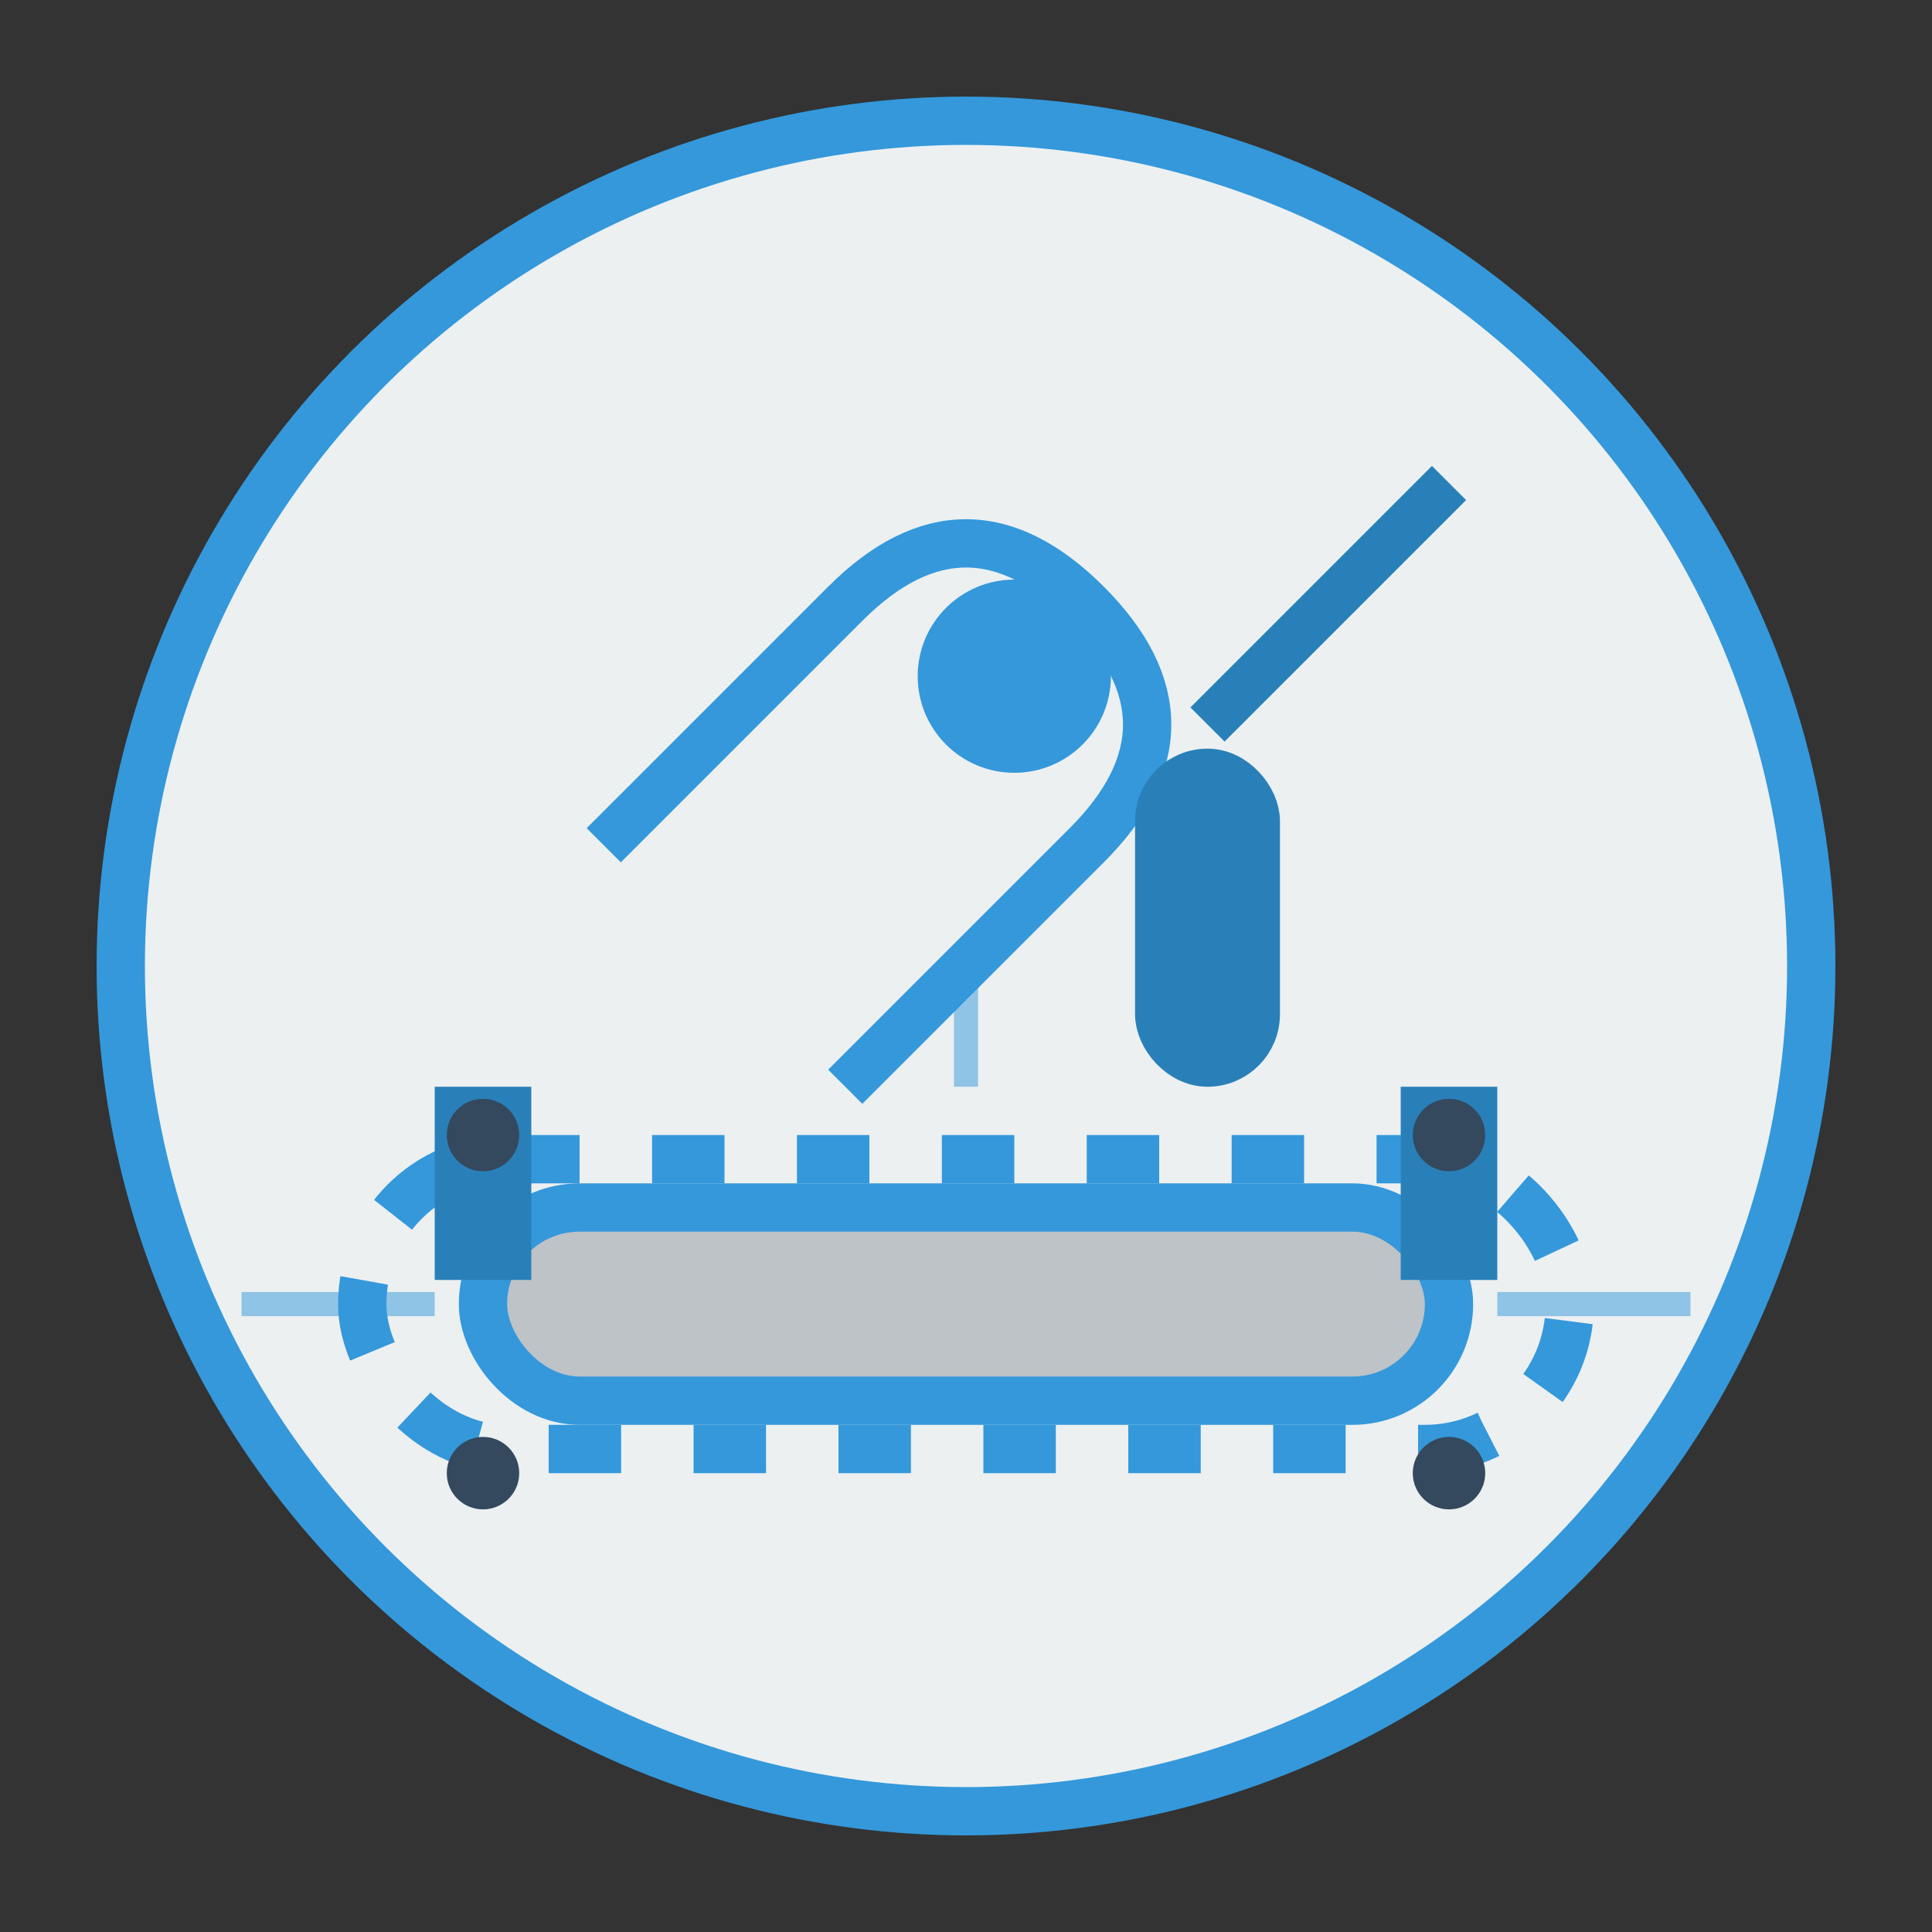
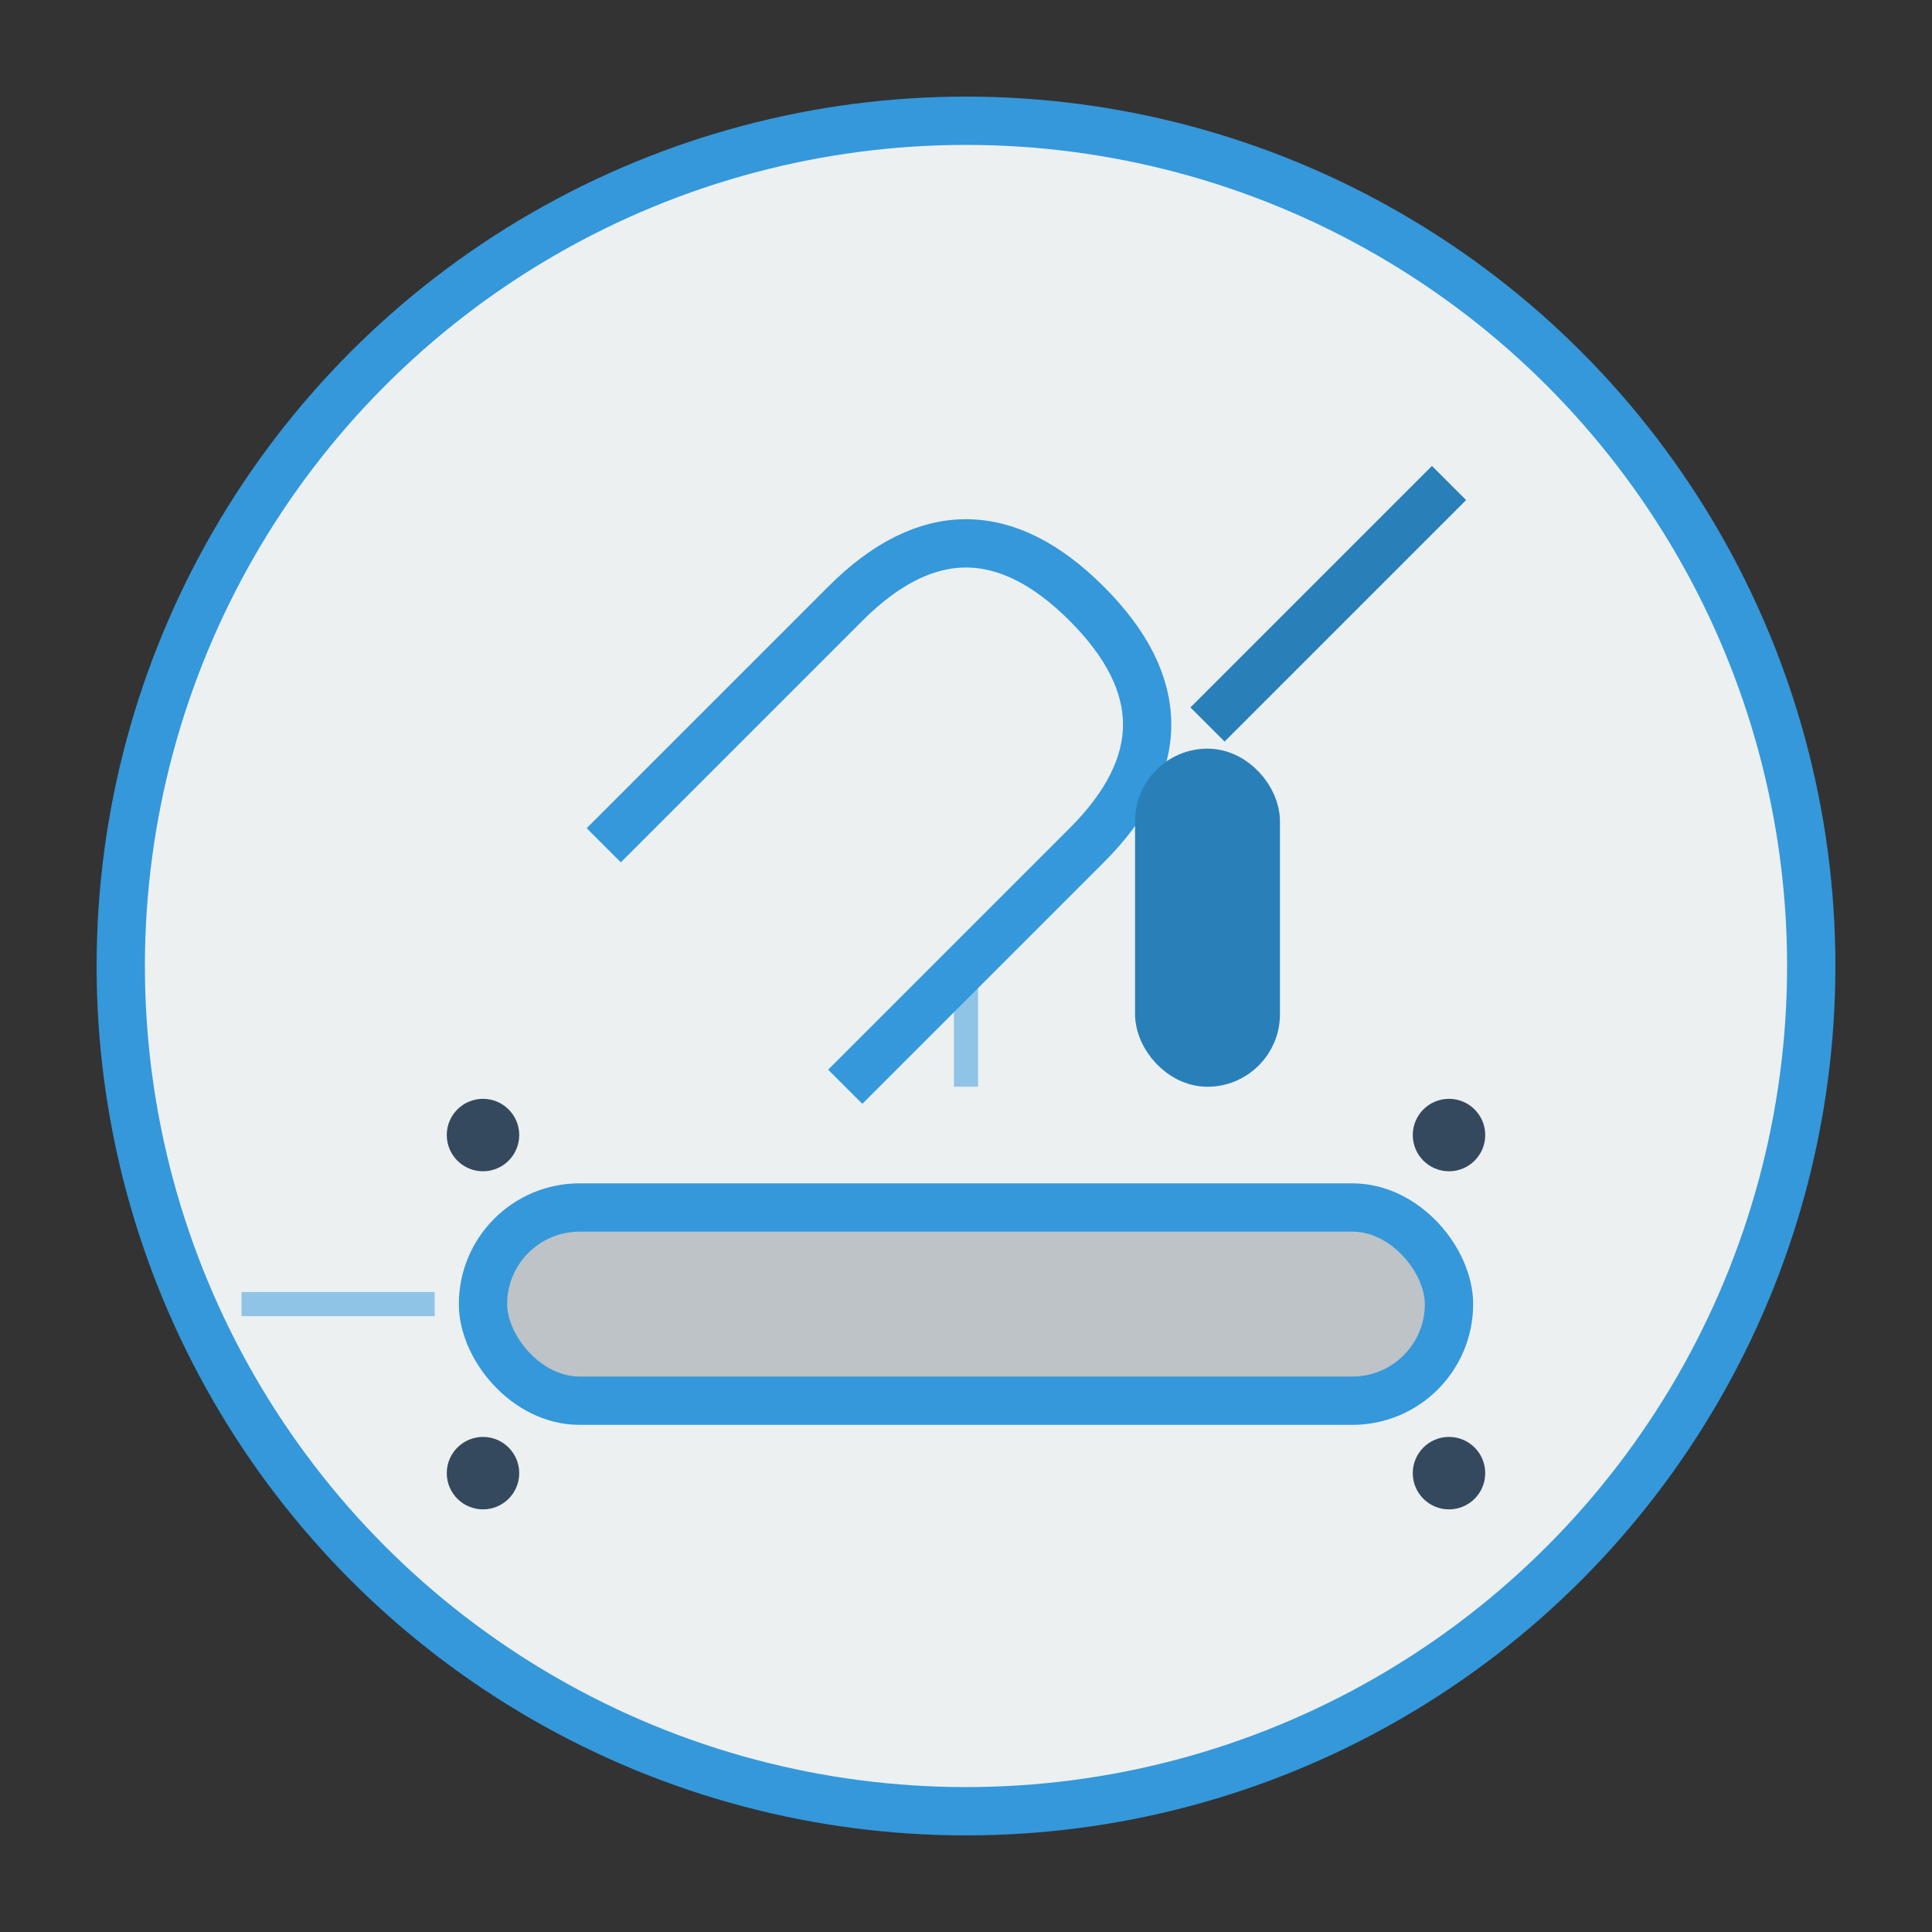
<svg xmlns="http://www.w3.org/2000/svg" width="80" height="80" viewBox="0 0 80 80" fill="none">
  <rect x="0" y="0" width="80" height="80" fill="#333333" stroke="none" />
  <circle cx="40" cy="40" r="35" fill="#ecf0f1" stroke="#3498db" stroke-width="2" />
  <g stroke="#3498db" stroke-width="2" fill="none">
    <path d="M25 35 L35 25 Q40 20 45 25 Q50 30 45 35 L35 45" />
-     <circle cx="42" cy="28" r="3" fill="#3498db" />
  </g>
  <g stroke="#2980b9" stroke-width="2" fill="none">
    <line x1="50" y1="30" x2="60" y2="20" />
    <rect x="48" y="32" width="4" height="12" rx="2" fill="#2980b9" />
  </g>
  <g stroke="#3498db" stroke-width="2" fill="none">
    <rect x="20" y="50" width="40" height="8" rx="4" fill="#bdc3c7" />
-     <rect x="15" y="48" width="50" height="12" rx="6" stroke-dasharray="3,3" />
  </g>
  <g fill="#2980b9">
-     <rect x="18" y="45" width="4" height="8" />
-     <rect x="58" y="45" width="4" height="8" />
-   </g>
+     </g>
  <g fill="#34495e">
    <circle cx="20" cy="47" r="1.5" />
    <circle cx="60" cy="47" r="1.5" />
    <circle cx="20" cy="61" r="1.5" />
    <circle cx="60" cy="61" r="1.5" />
  </g>
  <g stroke="#3498db" stroke-width="1" fill="none" opacity="0.5">
    <line x1="10" y1="54" x2="18" y2="54" />
-     <line x1="62" y1="54" x2="70" y2="54" />
    <line x1="40" y1="45" x2="40" y2="40" />
  </g>
</svg>